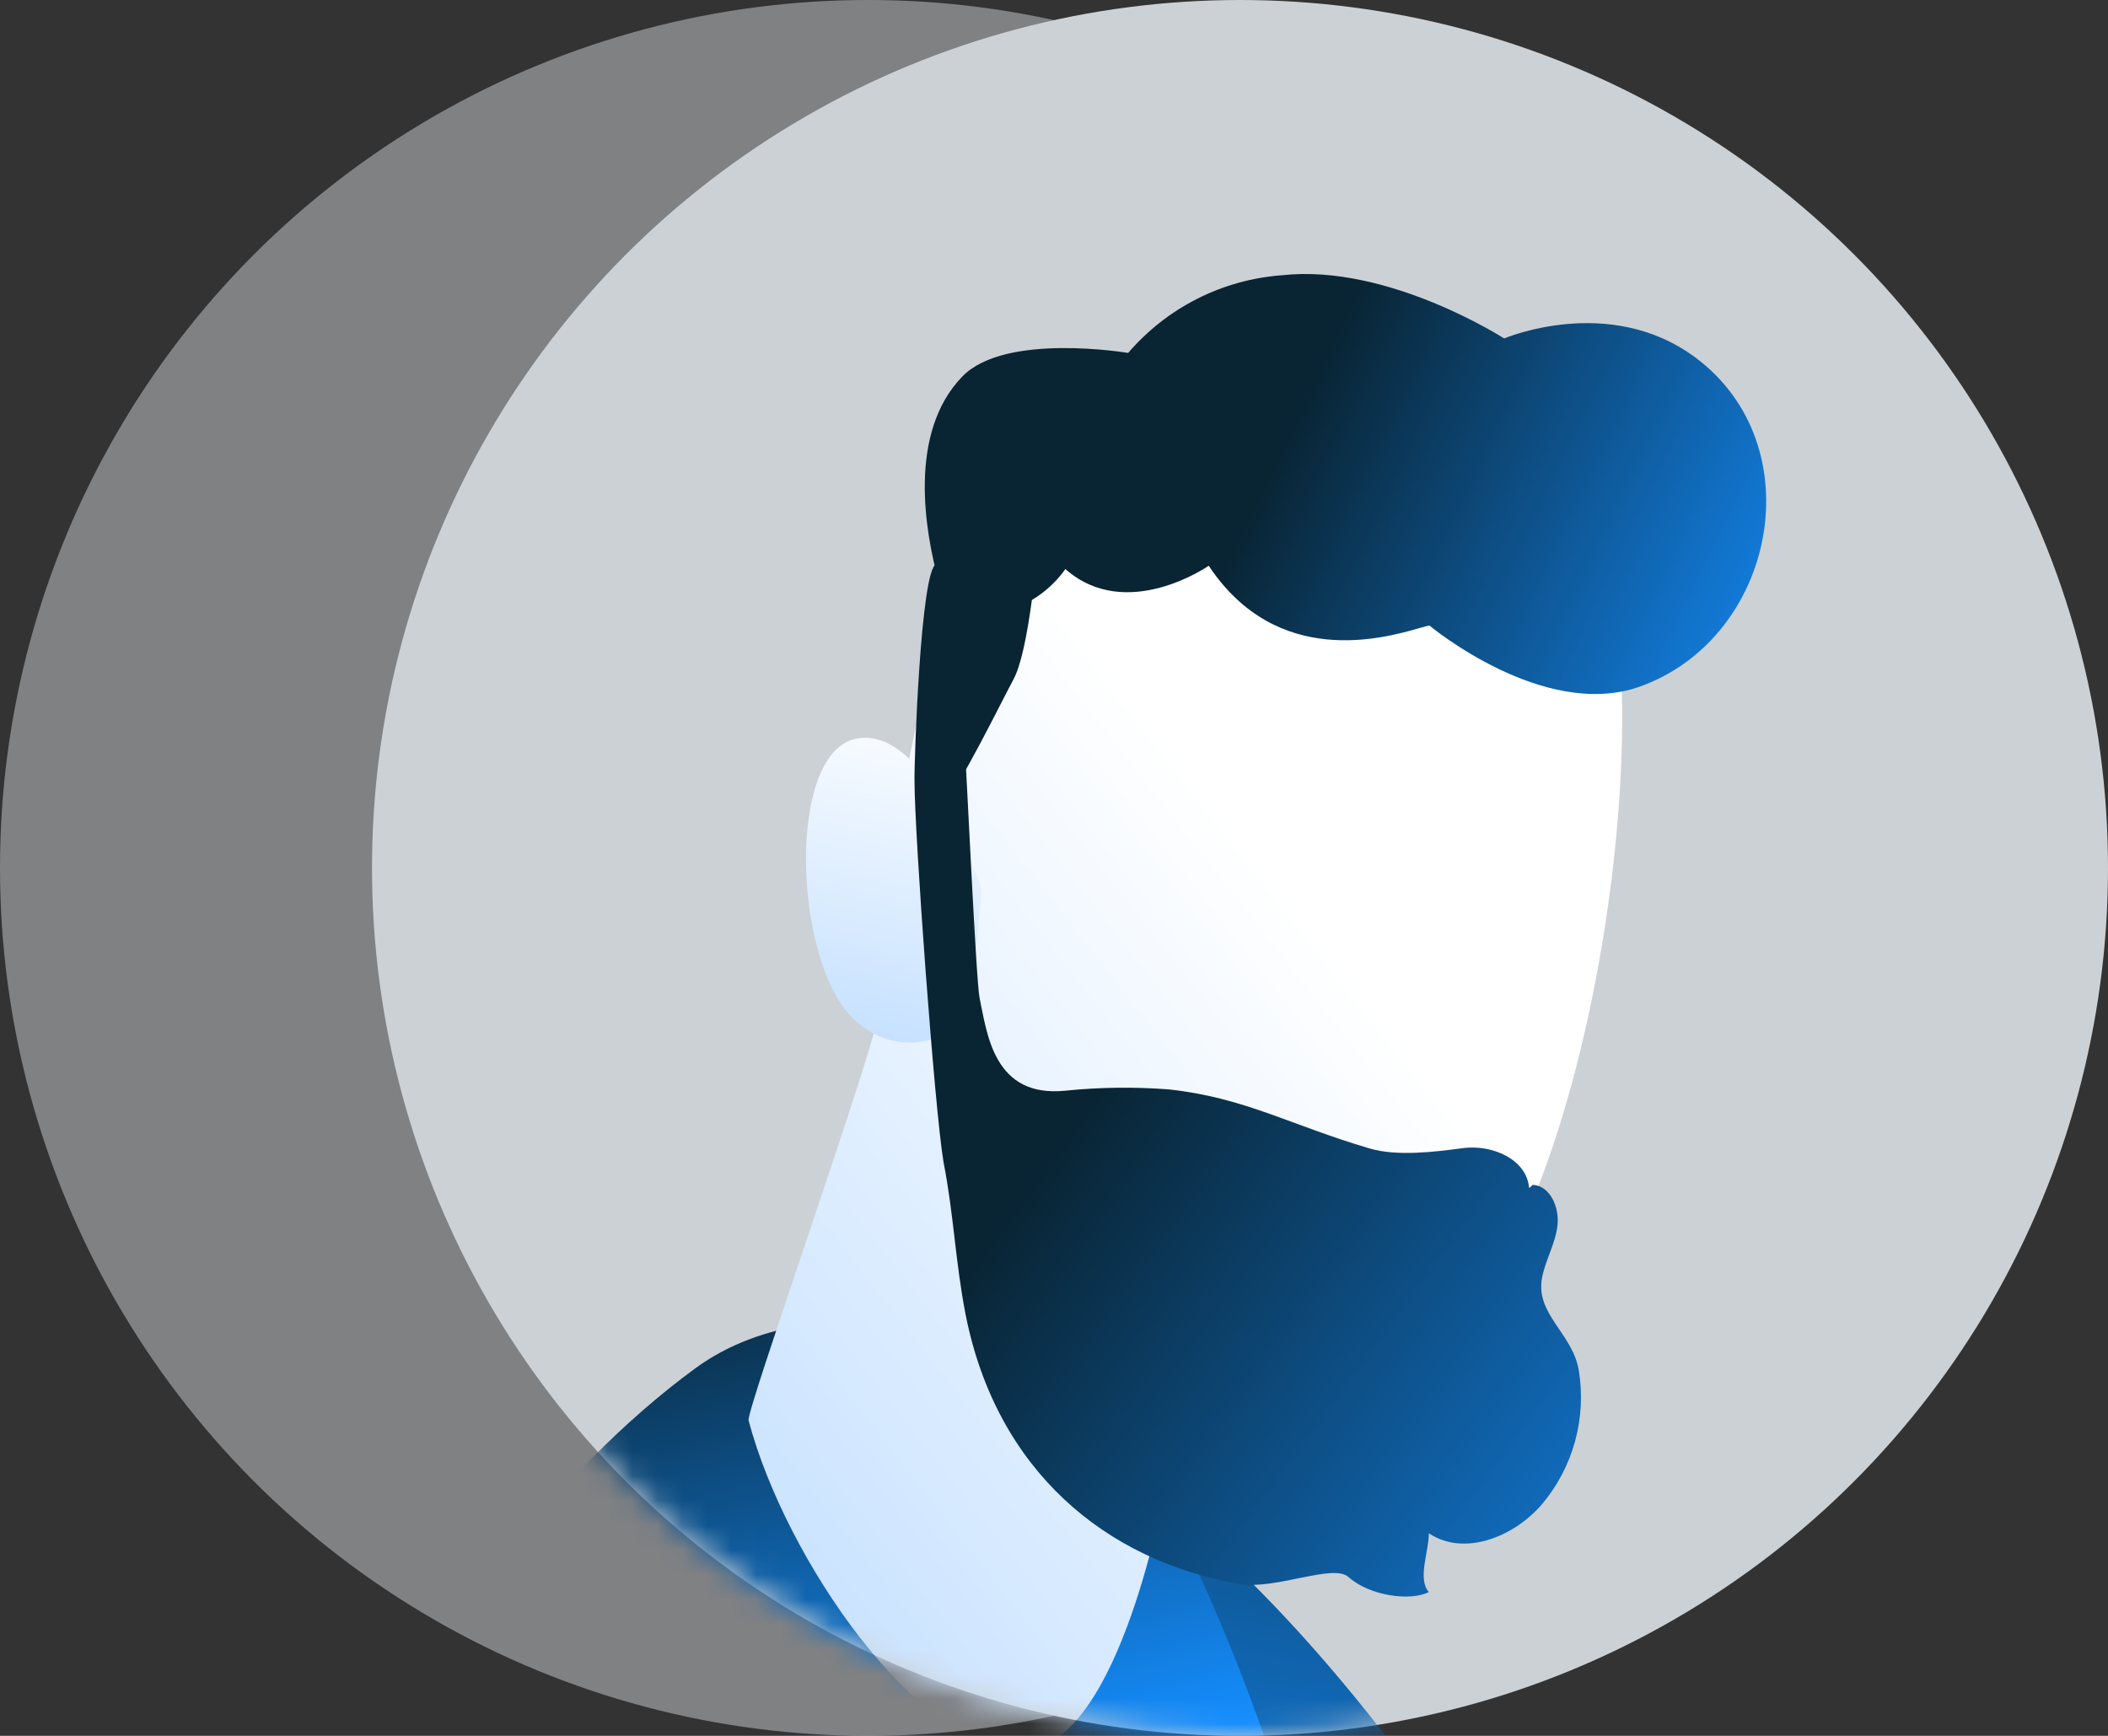
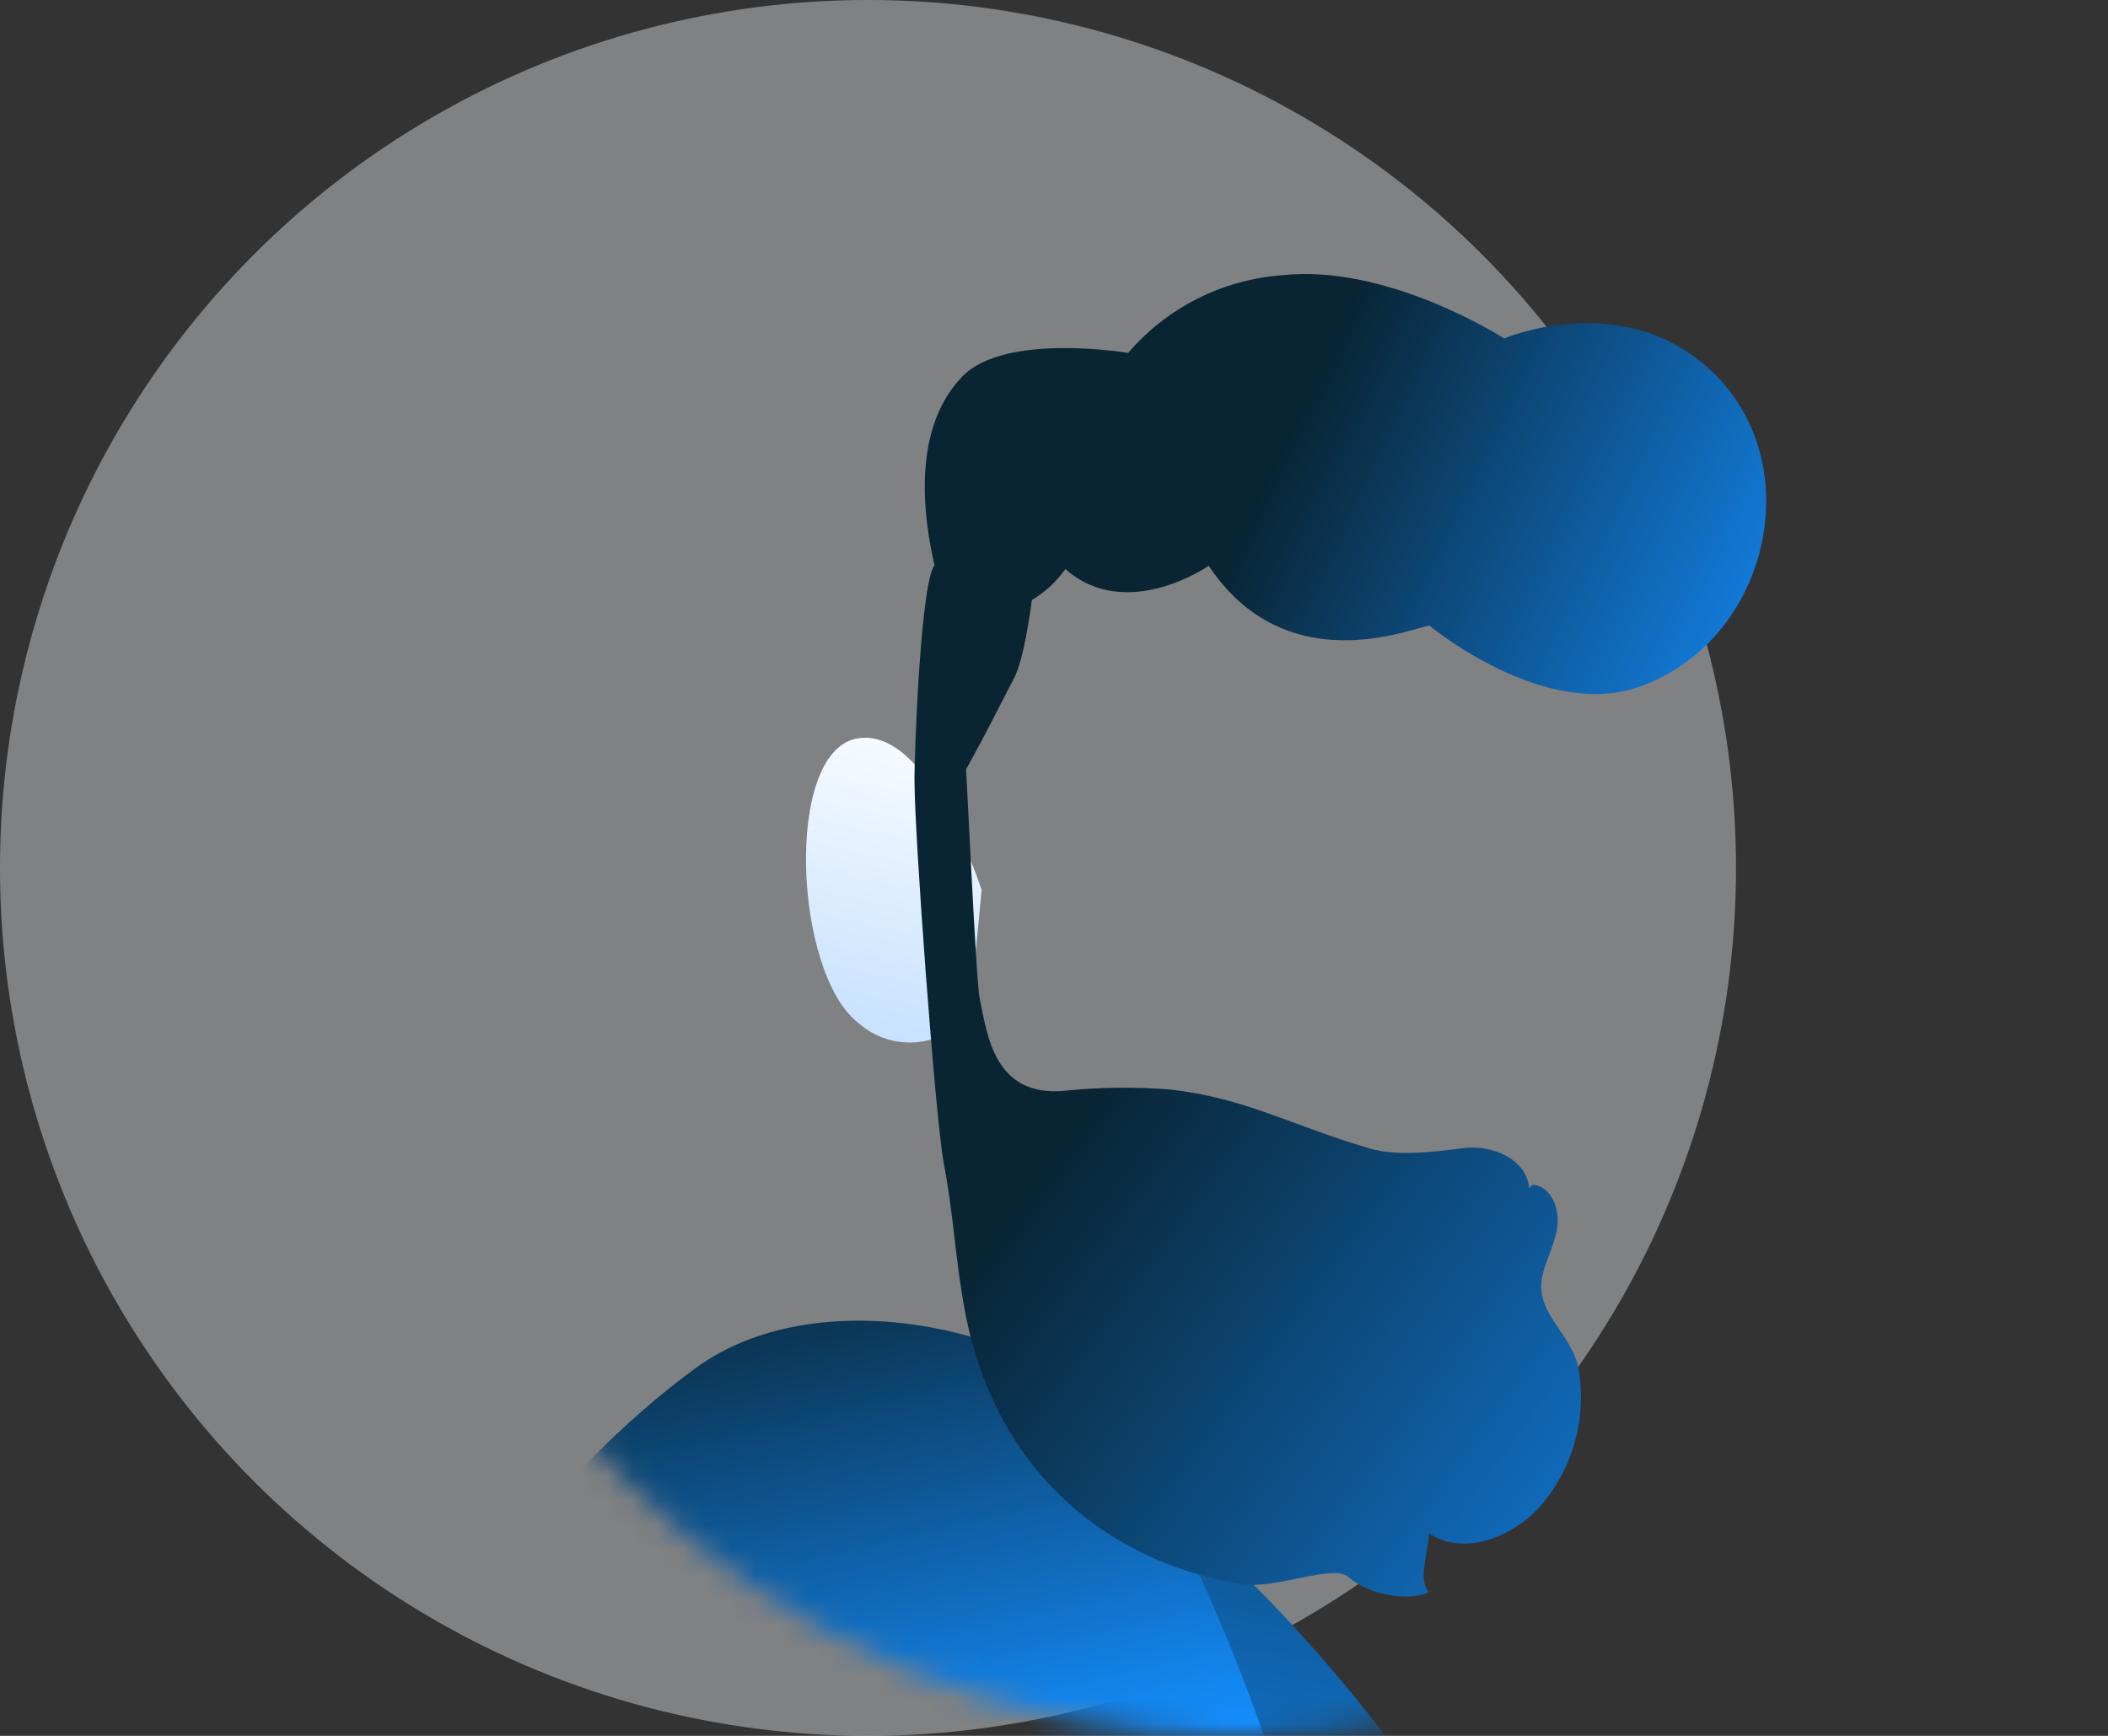
<svg xmlns="http://www.w3.org/2000/svg" width="85" height="70" viewBox="0 0 85 70" fill="none">
  <rect x="0" y="0" width="85" height="70" fill="#333333" stroke="none" />
  <circle opacity="0.5" cx="35" cy="35" r="35" fill="#CCD1D5" />
-   <circle cx="50" cy="35" r="35" fill="#CCD1D5" />
  <mask id="mask0_3646_11383" style="mask-type:alpha" maskUnits="userSpaceOnUse" x="15" y="0" width="70" height="70">
    <circle cx="50" cy="35" r="35" fill="#D5C1FF" />
  </mask>
  <g mask="url(#mask0_3646_11383)">
-     <path d="M71.046 91.024L43.871 89.867C43.871 89.867 38.933 76.389 37.118 64.427C35.302 52.464 45.496 56.754 55.585 69.63C65.675 82.507 71.046 91.024 71.046 91.024Z" fill="url(#paint0_linear_3646_11383)" />
+     <path d="M71.046 91.024L43.871 89.867C43.871 89.867 38.933 76.389 37.118 64.427C35.302 52.464 45.496 56.754 55.585 69.63Z" fill="url(#paint0_linear_3646_11383)" />
    <path d="M63.42 134.482H-5.964C-6.727 133.083 4.652 72.285 28.057 55.164C33.261 51.371 42.46 53.812 45.022 57.506C57.881 76.067 63.42 134.482 63.42 134.482Z" fill="url(#paint1_linear_3646_11383)" />
-     <path fill-rule="evenodd" clip-rule="evenodd" d="M35.478 41.065C35.587 33.782 37.572 24.395 40.101 20.83C45.617 13.076 58.76 13.504 63.917 20.836C67.421 25.831 64.524 49.22 57.69 54.742C54.635 57.21 51.085 57.895 47.7 57.272C47.486 57.926 47.297 58.585 47.144 59.234C47.136 59.263 47.121 59.342 47.097 59.464C46.778 61.113 44.939 70.594 41.171 70.578C36.985 70.578 31.659 62.854 30.185 57.28C30.137 57.096 31.196 53.951 32.377 50.441C33.645 46.675 35.053 42.488 35.389 41.09C35.394 41.067 35.425 41.059 35.478 41.065Z" fill="url(#paint2_linear_3646_11383)" />
    <path d="M39.583 35.892C39.583 35.892 37.45 29.208 34.53 29.786C31.61 30.365 32.02 39.252 34.611 41.252C34.925 41.532 35.292 41.745 35.691 41.879C36.09 42.012 36.511 42.064 36.931 42.031C37.35 41.997 37.758 41.879 38.13 41.684C38.503 41.488 38.832 41.22 39.098 40.894L39.583 35.892Z" fill="url(#paint3_linear_3646_11383)" />
    <path fill-rule="evenodd" clip-rule="evenodd" d="M41.608 24.195C41.412 25.645 41.164 26.858 40.858 27.411C40.706 27.697 40.526 28.048 40.327 28.436C39.342 30.355 37.897 33.169 37.18 33.339C37.091 29.676 37.27 26.254 37.849 23.448C37.3 21.448 36.591 17.451 38.812 15.175C40.546 13.395 45.49 14.233 45.49 14.233C46.267 13.327 47.216 12.583 48.282 12.045C49.347 11.507 50.509 11.186 51.7 11.099C55.979 10.631 60.651 13.649 60.651 13.649C60.651 13.649 64.877 11.845 68.341 14.401C73.163 17.962 71.59 25.762 66.091 27.699C62.223 29.047 57.644 25.23 57.644 25.23C57.578 25.23 57.427 25.273 57.206 25.337C55.785 25.741 51.496 26.961 48.739 22.814C48.739 22.814 45.426 25.126 42.958 22.947C42.599 23.456 42.139 23.881 41.608 24.195Z" fill="url(#paint4_linear_3646_11383)" />
    <path d="M61.807 47.779C62.514 47.821 62.884 48.695 62.802 49.417C62.72 50.14 62.329 50.786 62.185 51.495C61.881 52.98 63.399 53.753 63.658 55.242C63.818 56.2 63.767 57.184 63.51 58.123C63.252 59.062 62.794 59.931 62.169 60.669C61.036 61.983 59.036 62.782 57.613 61.83C57.623 62.553 57.144 63.664 57.613 64.201C56.882 64.579 55.228 64.363 54.375 63.595C53.758 63.04 51.435 64.12 50 63.875C44.582 62.953 40.182 59.296 38.938 53.023C38.519 50.883 38.463 48.994 38.046 46.866C37.685 44.728 36.878 33.673 36.875 31.5C36.856 30.825 37.119 22.953 37.75 22.75C38.381 22.548 38.84 29.443 38.902 30.146C38.965 30.849 39.354 39.56 39.5 40.25C39.804 41.684 40.066 44.277 42.958 43.983C44.348 43.842 45.747 43.825 47.138 43.932C50.209 44.268 51.988 45.358 55.228 46.313C56.333 46.64 57.846 46.452 58.992 46.299C60.139 46.146 61.562 46.728 61.658 47.91" fill="url(#paint5_linear_3646_11383)" />
  </g>
  <defs>
    <linearGradient id="paint0_linear_3646_11383" x1="61.375" y1="44.625" x2="53.5" y2="84" gradientUnits="userSpaceOnUse">
      <stop stop-color="#092433" />
      <stop offset="1" stop-color="#148EFF" />
    </linearGradient>
    <linearGradient id="paint1_linear_3646_11383" x1="35.125" y1="49.001" x2="40.375" y2="71.751" gradientUnits="userSpaceOnUse">
      <stop stop-color="#092433" />
      <stop offset="1" stop-color="#148EFF" />
    </linearGradient>
    <linearGradient id="paint2_linear_3646_11383" x1="55.25" y1="40.25" x2="22.875" y2="65.625" gradientUnits="userSpaceOnUse">
      <stop stop-color="white" />
      <stop offset="1" stop-color="#BDDCFF" />
    </linearGradient>
    <linearGradient id="paint3_linear_3646_11383" x1="36.875" y1="28.001" x2="33.375" y2="43.751" gradientUnits="userSpaceOnUse">
      <stop stop-color="white" />
      <stop offset="1" stop-color="#BDDCFF" />
    </linearGradient>
    <linearGradient id="paint4_linear_3646_11383" x1="52.625" y1="15.75" x2="74.5" y2="26.25" gradientUnits="userSpaceOnUse">
      <stop stop-color="#092433" />
      <stop offset="1" stop-color="#148EFF" />
    </linearGradient>
    <linearGradient id="paint5_linear_3646_11383" x1="43" y1="45.5" x2="73.156" y2="67.606" gradientUnits="userSpaceOnUse">
      <stop stop-color="#092433" />
      <stop offset="1" stop-color="#148EFF" />
    </linearGradient>
  </defs>
</svg>